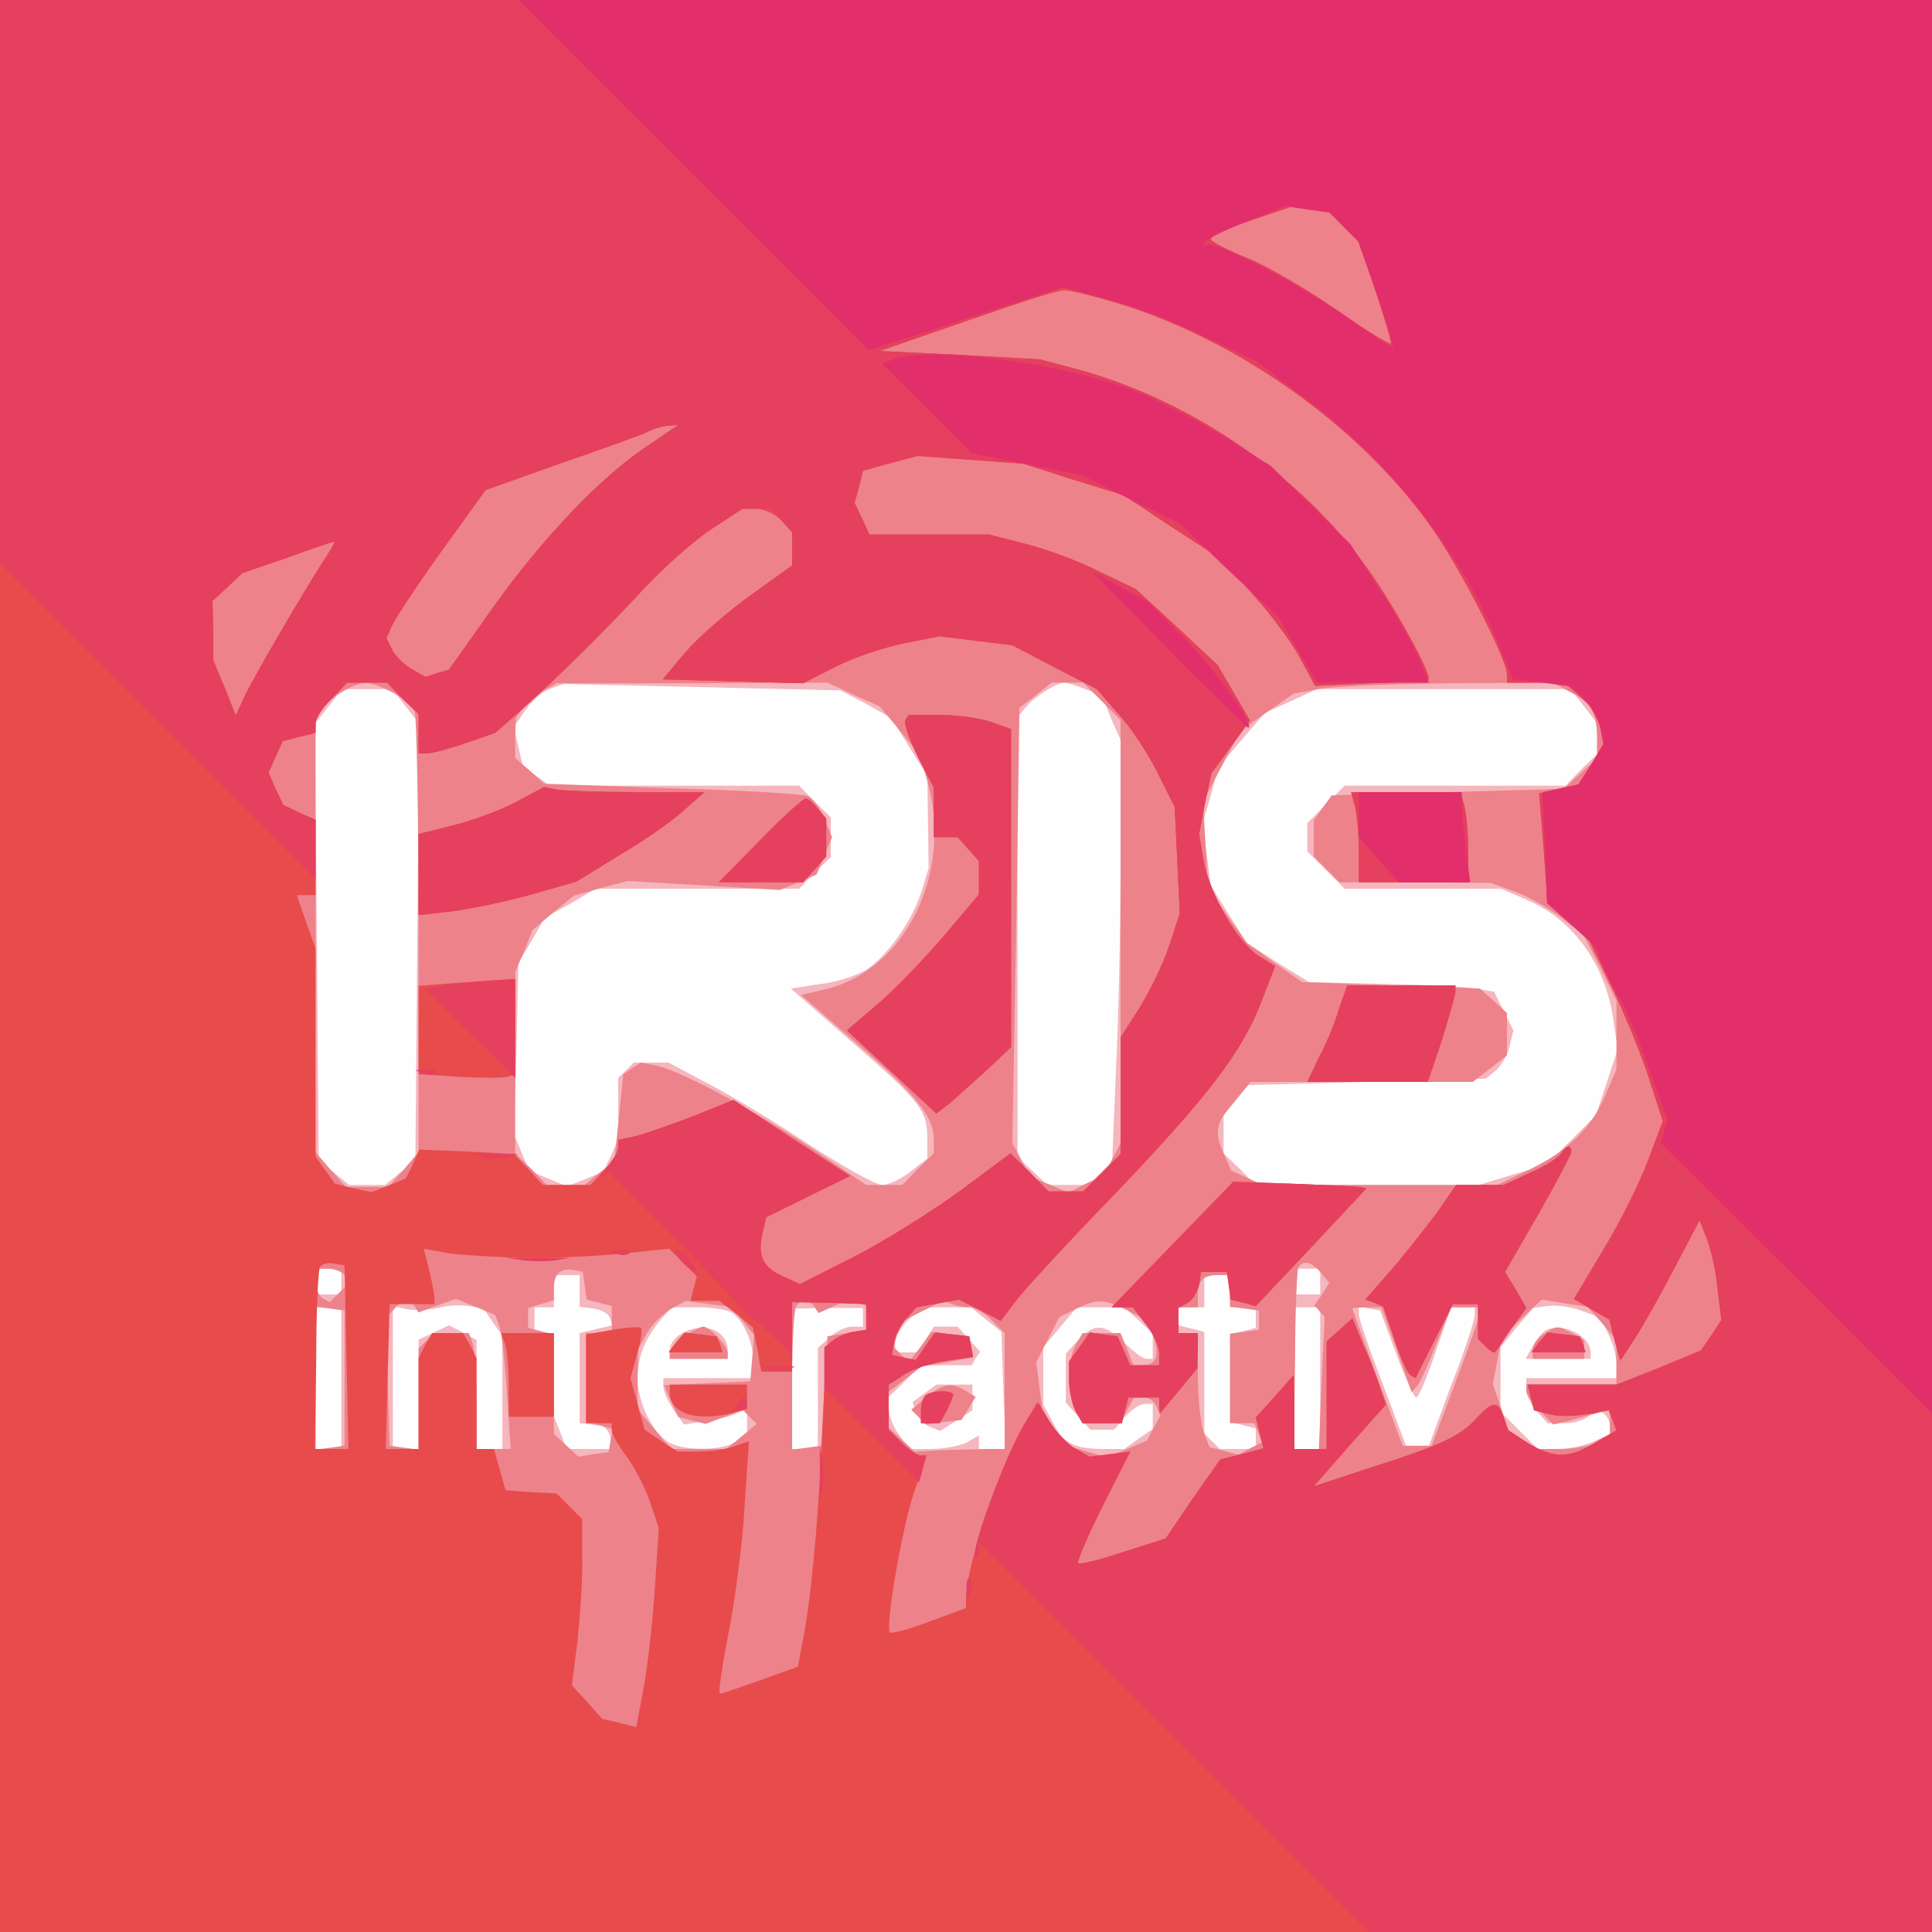
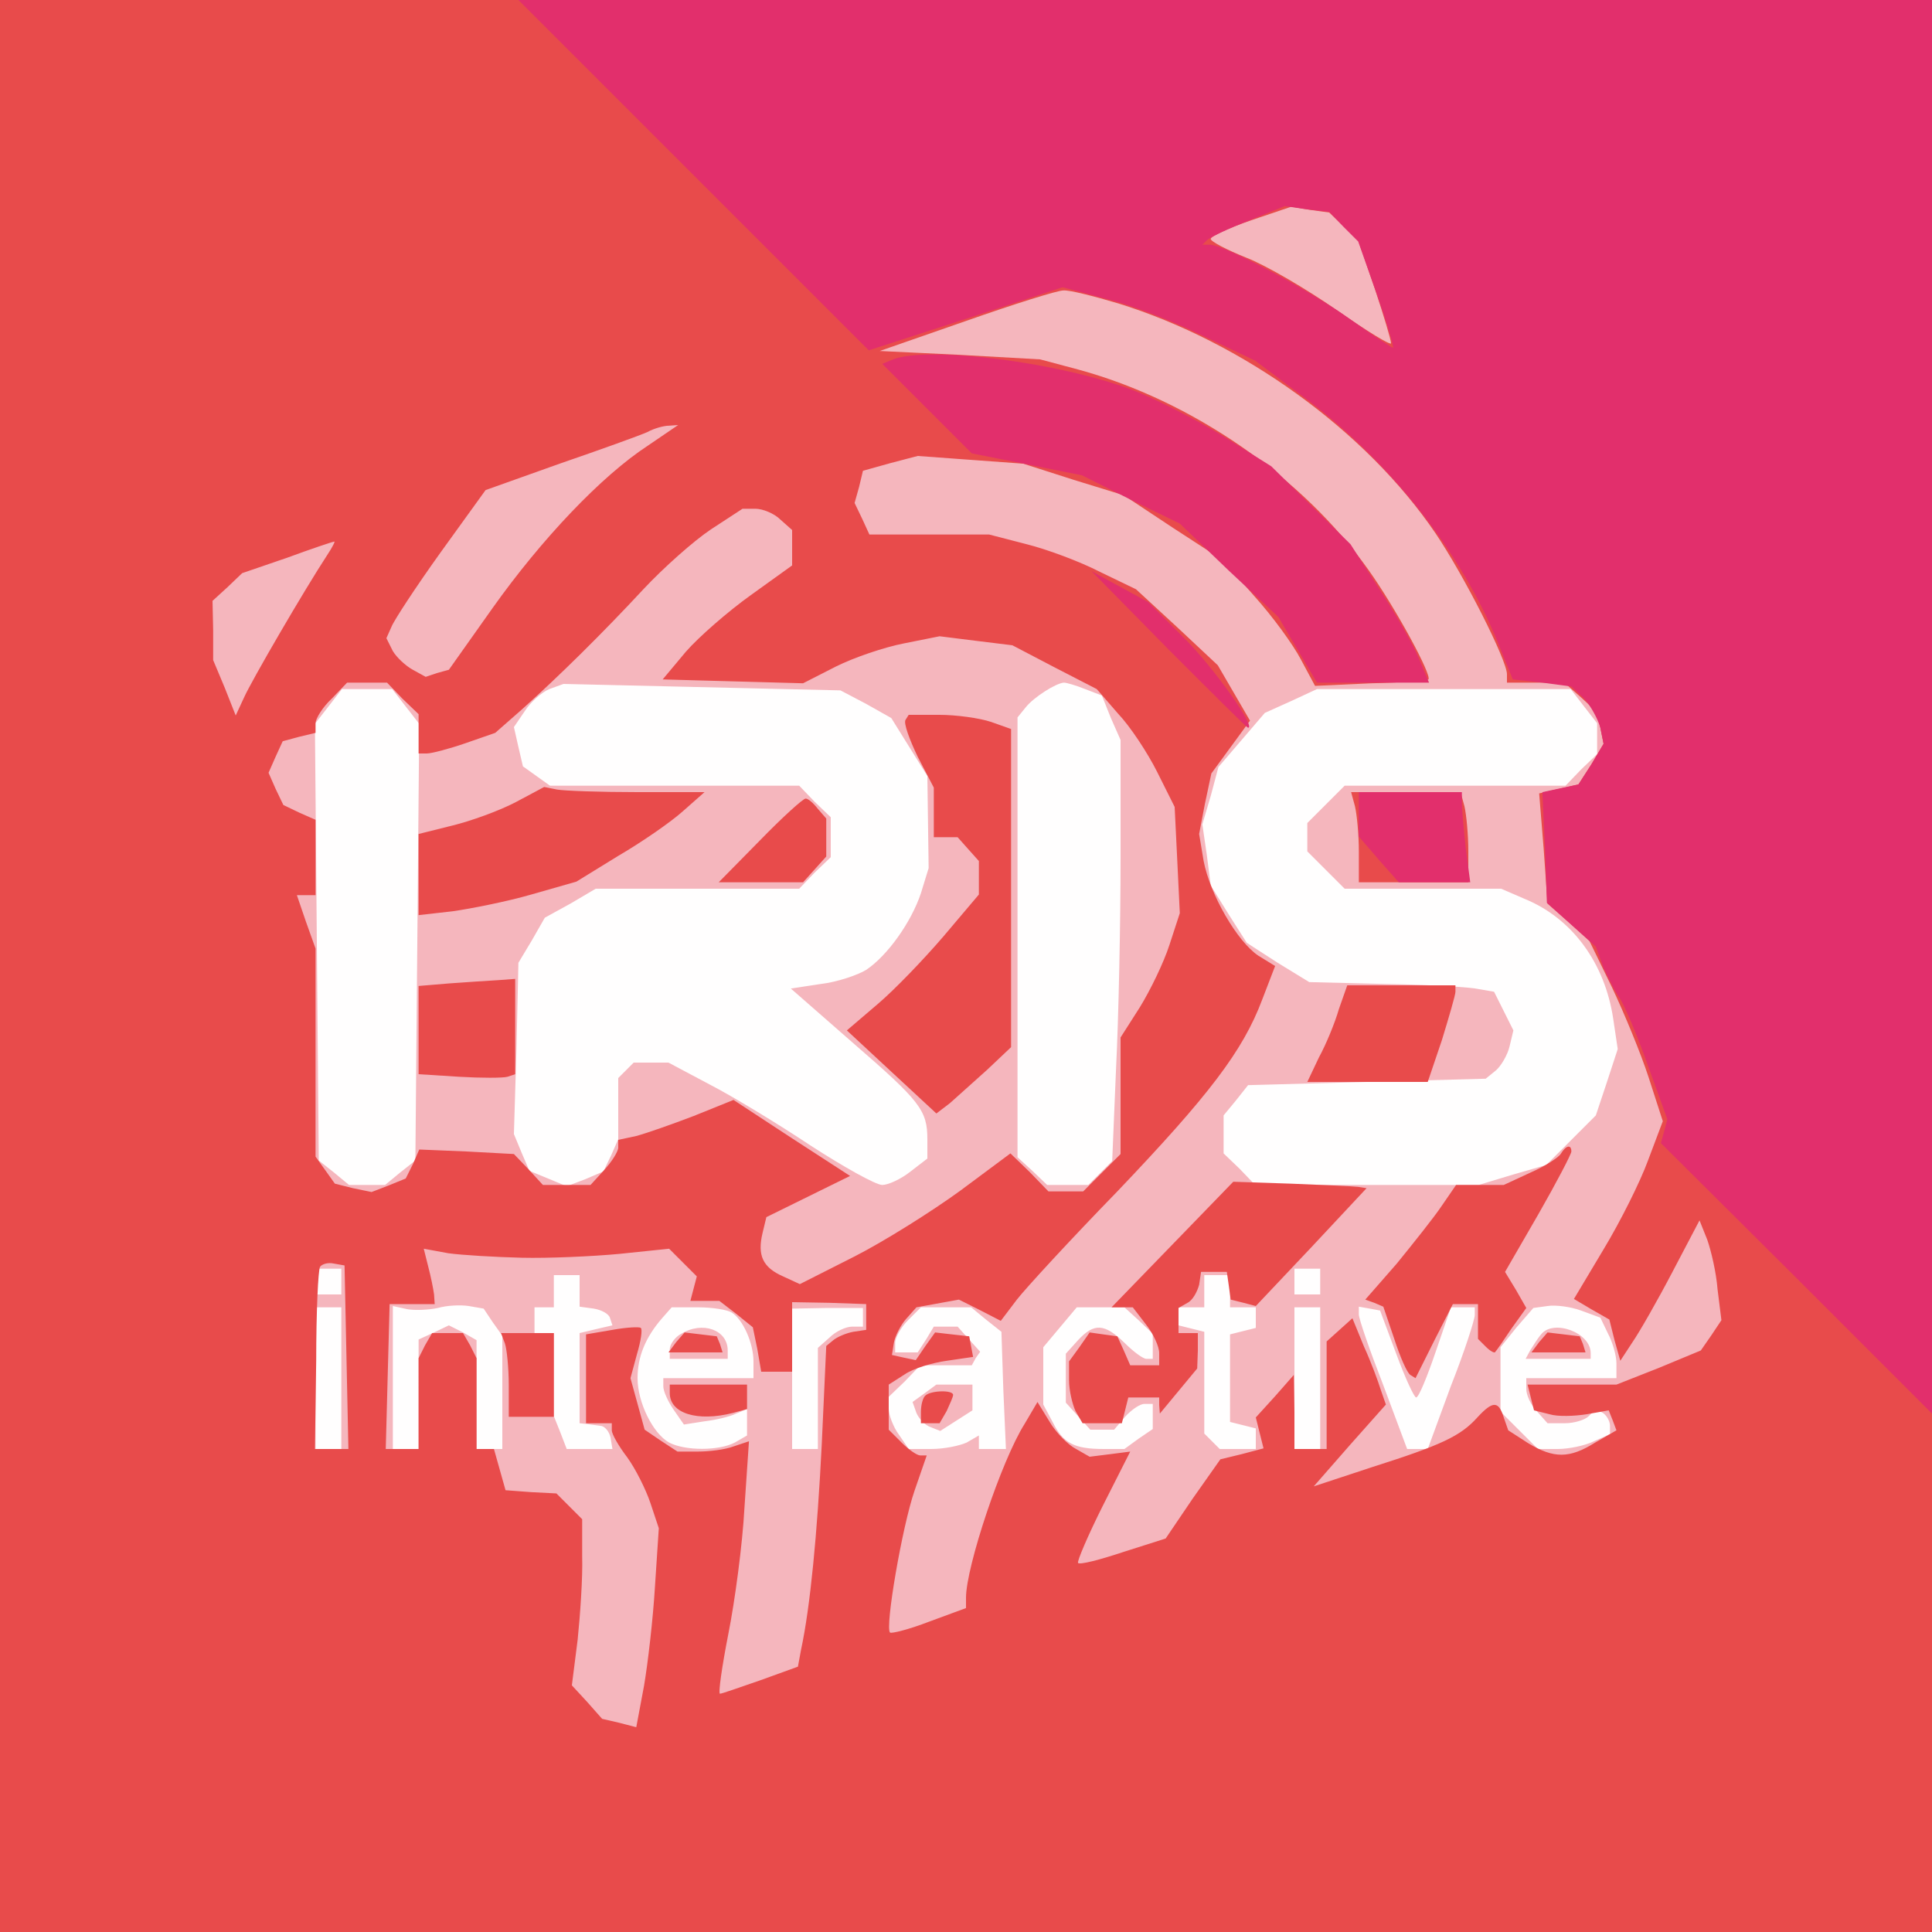
<svg xmlns="http://www.w3.org/2000/svg" version="1.2" baseProfile="tiny-ps" viewBox="0 0 300 300">
  <rect x="0" y="0" width="300" height="300" fill="#333333" stroke="none" />
  <title>IRIS Interactive</title>
  <g>
    <g fill="#fffefe" transform="matrix(.1 0 0 -.1 0 300)">
-       <path d="M0 1500V0h3000v3000H0V1500z" />
+       <path d="M0 1500V0h3000v3000H0V1500" />
    </g>
    <g fill="#f5b6bd" transform="matrix(.1 0 0 -.1 0 300)">
      <path d="M0 1500V0h3000v3000H0V1500zm1345 407 39-22 28-45 28-45 1-72 1-71-12-39c-15-45-52-97-85-119-13-8-45-19-71-22l-46-7 96-84c105-91 116-105 116-150v-30l-26-20c-15-12-35-21-44-21-10 0-60 28-111 61-51 34-122 77-157 95l-64 34h-54l-12-12-12-12v-95l-11-25-12-25-28-12-29-11-29 12-29 12-12 28-12 29 4 133 3 133 21 35 20 35 40 22 39 23h316l24 25 25 24v62l-25 24-24 25H854l-21 15-21 15-7 30-7 31 17 25c9 14 26 29 38 34l22 8 215-5 215-5 40-21zm340 23 26-10 14-35 15-34v-183c0-101-3-248-7-327l-6-144-19-19-18-18h-64l-23 22-23 21v683l13 16c12 15 46 37 59 38 4 0 18-4 33-10zm-1055-27 21-27-3-339-3-339-24-19-23-19h-56l-23 19-24 19-3 339-3 339 21 27 21 27h78l21-27zm1829 1 21-27v-48l-25-24-24-25h-343l-29-29-29-29v-44l29-29 29-29h243l37-16c73-30 124-99 137-186l7-47-17-52-17-51-39-39-38-38-52-15-53-16h-347l-24 25-25 24v59l19 23 19 24 185 5 184 5 16 13c8 7 18 24 21 37l6 25-15 30-15 30-23 4c-12 3-76 7-143 8l-121 3-49 30-48 31-28 44-28 45-6 47-7 48 13 44 12 45 36 42 36 42 40 18 41 19h394l20-26zM530 1010v-20h-40v40h40v-20zm1520 0v-20h-40v40h40v-20zM900 996v-25l22-3c12-2 23-8 25-14l4-12-26-6-25-6V790l10-1c6-1 16-2 22-3 7 0 14-9 16-18l3-18h-71l-10 26-10 25v129h-30v40h30v50h40v-24zm1010-1v-25h40v-32l-20-5-20-5V792l20-5 20-5v-32h-56l-12 12-12 12v158l-20 5-20 5v28h40v50h40v-25zM765 947l15-21V750h-40v169l-21 12-22 11-23-11-24-11V750h-40v222l23-5c12-2 33-1 47 2 14 4 35 5 48 3l23-4 14-21zm1732-18c7-13 13-34 13-46v-23h-140v-17c0-9 7-25 17-35l16-18h27c14 0 31 5 37 11l11 11 11-6c6-4 11-13 11-20v-13l-25-11c-14-7-40-12-56-12h-31l-29 29-29 29v100l25 31 26 30 22 3c12 2 36-1 52-7l30-11 12-25zM530 860V750h-40v220h40V860zm606 102c18-11 34-48 34-76v-26h-140v-13c0-7 7-23 16-36l16-23 32 5c17 2 39 7 49 12l17 7v-41l-19-11c-25-13-77-13-102 0-25 14-49 62-49 100 0 33 12 63 38 93l15 17h41c23 0 46-4 52-8zm204-7v-15h-17c-9 0-25-7-35-17l-18-16V750h-40v218l55 1h55v-14zm191-4 24-19 3-91 4-91h-42v21l-19-11c-11-5-35-10-55-10h-35l-15 22c-9 12-16 31-16 41v18l25 24 24 25h80l6 11 7 10-18 20-17 19h-37l-12-20-13-20h-35v15c0 8 9 24 20 35l20 20h78l23-19zm237-1 22-21v-39h-10c-5 0-20 11-34 25-31 30-47 31-72 4l-19-21v-76l19-21 19-21h37l17 20c10 11 23 20 30 20h13v-39l-22-15-22-16h-32c-46 0-63 9-79 41l-15 28v89l26 31 26 31h74l22-20zm282-90V750h-40v220h40V860zm118 38c14-38 28-68 31-68 4 0 17 32 30 70l24 70h37v-12c0-7-16-57-37-110l-36-98h-32l-37 99c-21 54-38 103-38 110v12l17-3 16-3 25-67zm225 30c-6-7-13-19-17-25l-7-13h101v9c0 32-58 53-77 29zm-1335 1c-10-5-18-17-18-24v-15h90v13c0 32-39 46-72 26zm377-93-18-13 6-17c4-9 13-19 22-22l15-6 25 16 25 16v40h-56l-19-14z" />
    </g>
    <g fill="#ed828b" transform="matrix(.1 0 0 -.1 0 300)">
-       <path d="M0 1500V0h3000v3000H0V1500zm609 425c16-8 31-22 35-30 3-9 6-167 6-350v-334l-23-27-24-27h-66l-24 27-23 27v675l13 16c14 18 47 37 65 38 7 0 26-7 41-15zm717-4 40-18 31-37 30-37 12-38c43-145-33-300-161-328l-34-8 86-75c92-79 120-114 120-149v-22l-25-24-24-25h-56l-80 54c-90 60-207 123-245 131l-25 5-14-9-13-9-7-67-7-68-23-18-23-19h-59l-24 25-25 24v282l14 32 13 33 32 27 32 26 42 12 42 11 118-7 118-7 29 12 28 12 12 29 12 29-12 29c-6 16-18 32-26 35s-103 9-212 12l-197 7-22 20-23 20v31l1 31 12 16c7 8 21 21 32 27l20 11h210l210 1 41-19zm385-10 29-29v-657l-13-25-13-25-28-13-27-14-30 13-30 12-13 26-14 26 6 338 5 338 25 19 25 20h49l29-29zm728 14c32-16 41-33 41-74v-28l-26-24-26-24-180-5-180-5-14-19-14-20v-56l20-20 20-20h118l117-1 36-13c20-7 52-25 72-40l36-28 26-51 25-51v-107l-16-37c-21-52-60-90-119-118l-50-24h-364l-24 11-25 11-11 25c-16 35-14 48 15 82l26 31h345l27 21 26 20v66l-21 19-21 19-138 5-138 5-43 30-43 31-30 42-30 43-4 67-4 67 29 55 29 55 41 29 42 29 38 7c21 4 111 8 201 9l163 1 28-15zm-388-901 13-16-11-18-12-17 8-9 8-9-5-102-4-103h-39l2 137c0 76 3 141 5 145 8 12 20 9 35-8zm-1515-5 6-11-15-15-15-15-11 6c-6 4-11 16-11 27v19h19c11 0 23-5 27-11zm372-16 3-21 20-5 19-5v-42h-40V792l21-5 21-6-4-18-3-18-23-3-24-4-19 18-19 17v155l-20 5-20 5v31l20 6 20 6v18c0 23 10 32 30 29l15-3 3-22zm1002-7v-25l23-3 22-3v-30l-22-3-23-3V790h38l6-15 5-15-18-9-18-10-22 6-23 6-9 24c-5 13-9 53-9 89v64h-30v40h30v18c0 24 8 32 32 32h18v-24zM644 971l6-9 29 11 29 10 30-12 31-13 6-16c4-10 9-56 12-104l6-88h-53v74c0 41-3 81-6 90l-6 16h-54l-12-12-12-12V749l-22 3-23 3-3 99-3 98 12 14c13 16 25 18 33 5zm509-22 18-22-3-36-3-36-67-3-67-3 11-25 11-24 22-6 21-5 29 11 28 11 11-11 11-11-24-20-23-19h-86l-26 31-26 31v46l1 47 13 24c7 13 24 30 37 38l24 13 35-5 35-4 18-22zm112 21 6-9 24 11 24 11 16-7 16-6-3-17-3-18-30-5-30-5-5-85-5-85-22-3-23-3v109c0 60 3 112 7 115 9 10 21 9 28-3zm241 0c8 0 23-9 34-20l20-20V750h-32c-18-1-50-1-70-2l-38-2-20 19-20 18v56l25 19 26 20 40 7 40 7-3 16-3 17-29 3-30 4-17-24-18-23-11 11-12 12 4 18 3 19 35 18 35 17 13-5c8-3 20-5 28-5zm245-5 30-16 10-25c10-29 5-44-17-44h-14l-10 25-10 25h-59l-11-19c-13-25-13-77 0-102l11-19h58l11 20 11 20h15c8 0 17-6 20-14l6-14-11-20-10-19-31-13-31-13-31 9-31 9-19 26-19 26-5 39-5 39 18 35 18 35 25 12c33 17 45 16 81-2zm737-20 22-26v-69h-140v-10c0-5 9-19 21-31l21-21 21 5c12 3 32 9 45 12l22 7v-41l-19-11c-11-5-37-10-58-10h-39l-21 15-21 15-12 36-12 35 7 36 7 36 31 30 31 29 36-6 35-5 23-26zM535 860V755l-22-3-23-3v222l23-3 22-3V860zm1634 44 23-66 8 9c4 4 18 34 30 66l24 57h47l-7-22c-4-13-21-61-39-108l-32-85h-45l-39 105c-21 58-39 106-39 108 0 1 10 2 23 2h22l24-66zm-1107 20c-12-8-22-19-22-25v-9h90v9c0 11-28 41-38 41-4 0-18-7-30-16zm377-93-24-20 11-11 12-12 27 4 28 3 11 18 11 18-15 9c-22 14-35 12-61-9zm959 98c-10-5-18-17-18-24v-15h80v29l-19 11c-23 12-22 12-43-1z" />
-     </g>
+       </g>
    <g fill="#e84b4b" transform="matrix(.1 0 0 -.1 0 300)">
      <path d="M0 1500V0h3000v3000H0V1500zm2087 1148 22-21 26-76c14-42 25-79 25-84 0-4-38 19-85 52-46 32-109 69-140 81-30 12-55 25-55 29s28 17 63 29l62 21 30-5 29-4 23-22zm-351-119c194-60 385-198 493-357 44-65 111-197 111-219v-13h89l25-22 25-23 6-25 5-25-19-32-20-31-30-7-31-7 7-86 6-85 33-29 32-29 35-72c19-40 45-103 57-140l22-68-23-61c-12-33-43-95-69-138l-46-77 27-16 28-16 8-32 9-32 19 29c11 16 39 65 62 109l42 80 12-30c6-17 14-51 16-77l6-48-16-24-16-23-65-27-66-26h-138l5-20 5-20 24-6c13-4 39-3 58 0l34 6 6-15 6-16-33-19c-40-25-64-25-104-1l-31 20-7 20c-8 26-17 26-41 0-26-29-56-43-163-77l-91-30 56 64 56 63-8 23c-4 13-15 43-26 67l-18 44-20-18-20-18V750h-50v58l-1 57-29-33-30-33 6-24 6-24-34-9-33-8-43-61-42-62-66-21c-36-12-67-20-70-17-2 2 15 42 38 88l43 85-31-4-32-4-21 12c-12 6-31 25-41 42l-19 31-20-34c-36-57-91-222-91-270v-16l-57-21c-31-12-59-19-61-17-8 8 19 165 38 220l19 55h-10c-5 0-18 9-29 20l-20 20v70l25 16c13 9 43 18 65 21l41 6-3 16-3 16-27 3-26 3-15-21-15-22-19 4-18 4 3 19c2 11 11 28 19 37l16 18 33 6 33 6 32-16 33-17 25 33c14 18 84 94 156 168 142 149 195 218 225 298l20 52-26 16c-33 22-75 95-85 147l-7 42 9 47 10 47 30 41 30 41-25 43-25 43-63 59-64 59-56 27c-31 16-82 35-114 43l-58 15h-186l-11 24-12 25 7 25 6 25 43 12 42 11 82-6 82-6 78-25 78-24 77-51 77-50 49-56c28-31 60-75 72-98l22-41 87 4c47 1 87 4 89 6 6 6-51 111-93 170-102 144-274 263-450 311l-60 16-124 7-125 6 135 47c74 26 141 47 150 47 9 1 48-9 85-20zm-730-221c-72-47-165-145-241-252l-68-96-18-5-18-6-20 11c-11 6-25 19-31 29l-10 20 8 18c4 10 38 62 76 115l70 97 115 41c64 22 125 44 136 49 11 6 26 10 34 10l14 1-47-32zm206-115 18-16v-55l-64-46c-35-25-81-65-101-88l-36-43 109-3 109-3 51 26c28 14 75 30 106 36l55 11 56-7 57-7 65-34 66-34 33-38c19-20 46-61 61-91l27-54 4-82 4-83-16-49c-9-28-30-71-46-97l-30-47v-181l-29-29-29-29h-54l-29 30-30 29-78-58c-44-32-117-78-164-102l-85-43-26 12c-32 14-40 33-32 67l6 25 65 32 65 32-91 59-90 59-62-25c-34-13-74-27-89-31l-28-6v-12c0-6-10-22-22-35l-21-23h-74l-22 24-23 24-74 4-73 3-10-23-11-22-27-11-26-10-29 6-28 7-15 21-15 21v323l-15 42-14 41h29v117l-25 11-25 12-12 25-11 25 11 25 11 24 26 7 25 6v15c0 7 11 25 25 38l24 25h62l24-25 25-24v-61h13c7 0 34 7 60 16l46 16 41 36c58 52 125 118 190 188 30 32 77 74 104 92l49 32h20c11 0 29-7 39-17zm-704-55c-36-55-118-196-129-221l-13-28-17 43-18 43v46l-1 46 23 21 23 22 70 24c38 14 71 25 73 25 2 1-3-9-11-21zm302-1091c41-1 110 2 152 6l77 8 22-22 21-21-5-19-5-19h45l26-20 26-21 7-34 6-35h48v108l58-1 57-2v-40l-20-3c-11-2-25-8-31-13l-11-9-7-153c-7-140-18-253-32-318l-5-27-58-21c-32-11-60-21-63-21s3 42 13 93c10 50 22 139 25 196l7 103-24-8c-13-5-38-8-56-8h-31l-26 17-25 17-11 40-11 40 10 37c6 20 9 39 6 41-2 2-22 1-44-3l-41-7V790h40v-11c0-6 11-25 24-42 13-18 29-50 36-71l13-39-6-91c-3-50-11-119-17-154l-12-64-27 7-26 6-23 26-24 26 9 71c4 39 8 97 7 129v58l-20 20-20 20-39 2-40 3-9 32-9 32h-27v141l-10 20-11 19h-48l-11-19-10-20V750h-51l3 113 3 112h70l-1 15c-1 8-5 28-9 43l-7 28 38-7c22-3 73-6 114-7zM538 892l3-142h-52l2 137c0 76 3 141 6 146 3 4 12 7 21 5l17-3 3-143zm1566 856c3-13 6-44 6-70v-48h170v48c0 26-3 57-6 70l-6 22h-170l6-22zm-25-315c-6-21-20-55-31-75l-18-38h187l22 65c11 36 21 70 21 75v10h-168l-13-37zm345-224c-3-6-25-20-48-30l-41-19h-74l-22-32c-12-18-44-58-70-90l-49-56 14-5 14-6 17-50c9-28 20-53 25-56l8-5 29 58 29 57h39v-54l12-12c7-7 14-11 15-8 2 2 13 18 25 36l23 32-16 28-17 28 52 90c28 49 51 93 51 97 0 11-8 10-16-3zm-603-141-95-98h33l20-26c12-15 21-35 21-45v-19h-45l-10 23-10 22-22 3-21 3-16-23-16-22v-29c0-16 5-37 10-48l11-19h61l5 20 5 20h48v-12l1-13 29 35 29 35 1 28v27h-30v39l14 8c8 4 15 17 18 28l3 20h40l3-21 3-22 20-5 19-5 86 91 86 92-13 2c-8 1-54 3-104 5l-90 3-94-97zm569-152-12-16h84l-4 13-5 12-25 3-25 3-13-15zm-953-83c-4-3-7-15-7-25v-18h29l11 19c5 11 10 22 10 25 0 8-35 7-43-1zm-31 1049c-3-5 6-30 19-57l25-48v-77h37l16-18 17-19v-52l-55-65c-30-35-76-83-102-105l-48-41 70-65 69-64 21 16c11 10 37 33 58 52l37 35v494l-31 11c-18 6-54 11-80 11h-48l-5-8zm-606-128c-25-13-69-29-98-36l-52-13v-126l53 6c28 4 84 15 122 26l70 20 65 40c36 21 81 52 100 69l34 30H990c-58 0-114 2-125 4l-20 4-45-24zm380-59-64-65h131l18 20 18 20v59l-13 15c-7 9-15 16-19 16s-36-29-71-65zm-482-222-48-4v-137l63-4c34-2 68-2 75 0l12 4v148l-27-2c-16-1-49-3-75-5zm86-559c3-9 6-38 6-65v-49h70v130h-82l6-16zm266 2-12-16h84l-4 13-5 12-25 3-25 3-13-15zm-10-79c0-32 43-45 98-31l22 6v38h-120v-13z" />
    </g>
    <g fill="#e5405e" transform="matrix(.1 0 0 -.1 0 300)">
-       <path d="M0 2562v-437l245-245 245-245v92l-25 11-25 12-12 25-11 25 11 25 11 24 26 7 25 6v15c0 7 11 25 25 38l24 25h62l24-25 25-24v-61h13c7 0 34 7 60 16l46 16 41 36c58 52 125 118 190 188 30 32 77 74 104 92l49 32h44l16-18 17-19v-51l-64-46c-35-25-81-65-101-88l-36-43 109-3 109-3 51 26c28 14 75 30 106 36l55 11 56-7 57-7 65-34 66-34 33-38c19-20 46-61 61-91l27-54 4-82 4-83-16-49c-9-28-30-71-46-97l-30-47v-181l-29-29-29-29h-54l-29 30-30 29-78-58c-44-32-117-78-164-102l-85-43-26 12c-32 14-40 33-32 67l6 25 65 32 65 32-91 59-90 59-62-25c-34-13-74-27-89-31l-28-6v-12c0-6-8-20-17-31-10-11-13-18-7-14l10 6 108-108c58-59 105-109 104-111-2-3-1-4 1-2 3 1 20-12 38-30l33-32v82l58-1 57-2v-40l-20-3c-11-2-26-9-32-14l-13-10v-64l74-73 73-73 6 21 5 21h-9c-5 0-18 9-29 20l-20 20v70l25 16c13 9 43 18 65 21l41 6-3 16-3 16-27 3-26 3-15-21-15-22-19 4-18 4 3 19c2 11 11 28 19 37l16 18 33 6 33 6 32-16 33-17 25 33c14 18 84 94 156 168 142 149 195 218 225 298l20 52-26 16c-33 22-75 95-85 147l-7 42 9 47 10 47 30 41 30 41-25 43-25 43-63 59-64 59-56 27c-31 16-82 35-114 43l-58 15h-186l-11 24-12 25 7 25 6 25 43 12 42 11 82-6 82-6 78-25 78-24 77-51 77-50 49-56c28-31 60-75 72-98l22-41 87 4c47 1 87 4 89 6 6 6-51 111-93 170-102 144-274 263-450 311l-60 16-124 7-125 6 142 49 143 49 65-18c194-52 402-199 513-363 44-65 111-197 111-219v-13h89l25-22 25-23 6-25 5-25-19-32-20-31-30-7-31-7 7-86 6-85 33-29 32-29 35-72c19-40 45-103 57-140l22-68-23-61c-12-33-43-95-69-138l-46-77 27-16 28-16 8-32 9-32 19 29c11 16 39 65 62 109l42 80 12-30c6-17 14-51 16-77l6-48-16-24-16-23-65-27-66-26h-138l5-20 5-20 24-6c13-4 39-3 58 0l34 6 6-15 6-16-33-19c-40-25-64-25-104-1l-31 20-7 20c-8 26-17 26-41 0-26-29-56-43-163-77l-91-30 56 64 56 63-8 23c-4 13-15 43-26 67l-18 44-20-18-20-18V750h-50v58l-1 57-29-33-30-33 6-24 6-24-34-9-33-8-43-61-42-62-66-21c-36-12-67-20-70-17-2 2 15 42 38 88l43 85-31-4-32-4-21 12c-12 6-30 25-40 41l-18 30-10-13c-29-36-99-216-88-226 3-3 5 1 5 9v14l303-303L2125 0h875v3000H0v-438zm2087 86 22-21 26-76c14-42 25-79 25-84 0-4-38 19-85 52-46 32-109 69-140 81-30 12-55 25-55 29s28 17 63 29l62 21 30-5 29-4 23-22zm-1081-340c-72-47-165-145-241-252l-68-96-18-5-18-6-20 11c-11 6-25 19-31 29l-10 20 8 18c4 10 38 62 76 115l70 97 115 41c64 22 125 44 136 49 11 6 26 10 34 10l14 1-47-32zm-498-170c-36-55-118-196-129-221l-13-28-17 43-18 43v46l-1 46 23 21 23 22 70 24c38 14 71 25 73 25 2 1-3-9-11-21zm898-256c-3-5 6-30 19-57l25-48v-77h37l16-18 17-19v-52l-55-65c-30-35-76-83-102-105l-48-41 70-65 69-64 21 16c11 10 37 33 58 52l37 35v494l-31 11c-18 6-54 11-80 11h-48l-5-8zm-606-128c-25-13-69-29-98-36l-52-13v-126l53 6c28 4 84 15 122 26l70 20 65 40c36 21 81 52 100 69l34 30H990c-58 0-114 2-125 4l-20 4-45-24zm1304-6c3-13 6-44 6-70v-48h170v48c0 26-3 57-6 70l-6 22h-170l6-22zm-924-53-64-65h131l18 20 18 20v59l-13 15c-7 9-15 16-19 16s-36-29-71-65zm-478-224-43-6 71-70 70-69v154l-27-2c-16 0-47-4-71-7zm1377-38c-6-21-20-55-31-75l-18-38h187l22 65c11 36 21 70 21 75v10h-168l-13-37zM658 1333c7-3 16-2 19 1 4 3-2 6-13 5l-19-1 13-5zm1766-124c-3-6-25-20-48-30l-41-19h-74l-22-32c-12-18-44-58-70-90l-49-56 14-5 14-6 17-50c9-28 20-53 25-56l8-5 29 58 29 57h39v-54l12-12c7-7 14-11 15-8 2 2 13 18 25 36l23 32-16 28-17 28 52 90c28 49 51 93 51 97 0 11-8 10-16-3zm-1671-6c9-2 25-2 35 0l17 5h-70l18-5zm1068-135-95-98h33l20-26c12-15 21-35 21-45v-19h-45l-10 23-10 22-22 3-21 3-16-23-16-22v-29c0-16 5-37 10-48l11-19h61l5 20 5 20h48v-12l1-13 29 35 29 35 1 28v27h-30v39l14 8c8 4 15 17 18 28l3 20h40l3-21 3-22 20-5 19-5 86 91 86 92-13 2c-8 1-54 3-104 5l-90 3-94-97zm-863-15c7-3 16-2 19 1 4 3-2 6-13 5l-19-1 13-5zm100-11c9-10 19-17 21-16 6 5-20 34-30 34-5 0-1-8 9-18zm-245 1c15-2 37-2 50 0l22 4H785l28-4zm1577-127-12-16h84l-4 13-5 12-25 3-25 3-13-15zm-1192-43c6-2 18-2 25 0l12 5h-50l13-5zm239-40c-4-3-7-15-7-25v-18h29l11 19c5 11 10 22 10 25 0 8-35 7-43-1zm-292-13-6-10h10c6 0 11 5 11 10 0 6-2 10-4 10-3 0-8-4-11-10zm128-110v-45l4 23c2 12 2 32 0 45l-4 22v-45zm228-176 1-19 5 13c3 7 2 16-1 19-3 4-6-2-5-13z" />
-     </g>
+       </g>
    <g fill="#e22f6c" transform="matrix(.1 0 0 -.1 0 300)">
      <path d="m1077 2728 272-272 151 49 150 49 67-18c38-9 105-35 150-57l82-39 80-60c131-99 240-238 297-378l23-57 46-5 45-6 20-19c10-11 21-31 25-45l5-25-19-32-20-31-28-6-28-6 4-86 3-86 38-34 38-34 12-33c8-17 19-39 25-47s26-54 43-102l31-86-5-19-5-18 211-210 210-210v2195H805l272-272zm1009-80 23-23 29-82c16-46 27-83 25-83s-32 20-66 44c-64 46-196 116-218 116h-12l7 7c4 4 33 18 64 30l57 23 34-5 35-4 22-23zm-699-206-17-7 70-70 69-69 86-17 85-17 76-38 76-37 76-73 77-72 30-51 30-51h174l-16 38c-8 20-36 69-61 107l-45 70-62 61-61 60-75 47c-41 25-105 58-142 72-115 43-315 68-370 47zm428-451c66-66 121-121 123-121 13 0-53 93-99 139l-56 56-44 24-44 24 120-122zm295-256v-34l31-36 31-35h111l-7 53c-3 28-6 60-6 70v17h-160v-35z" />
    </g>
  </g>
</svg>